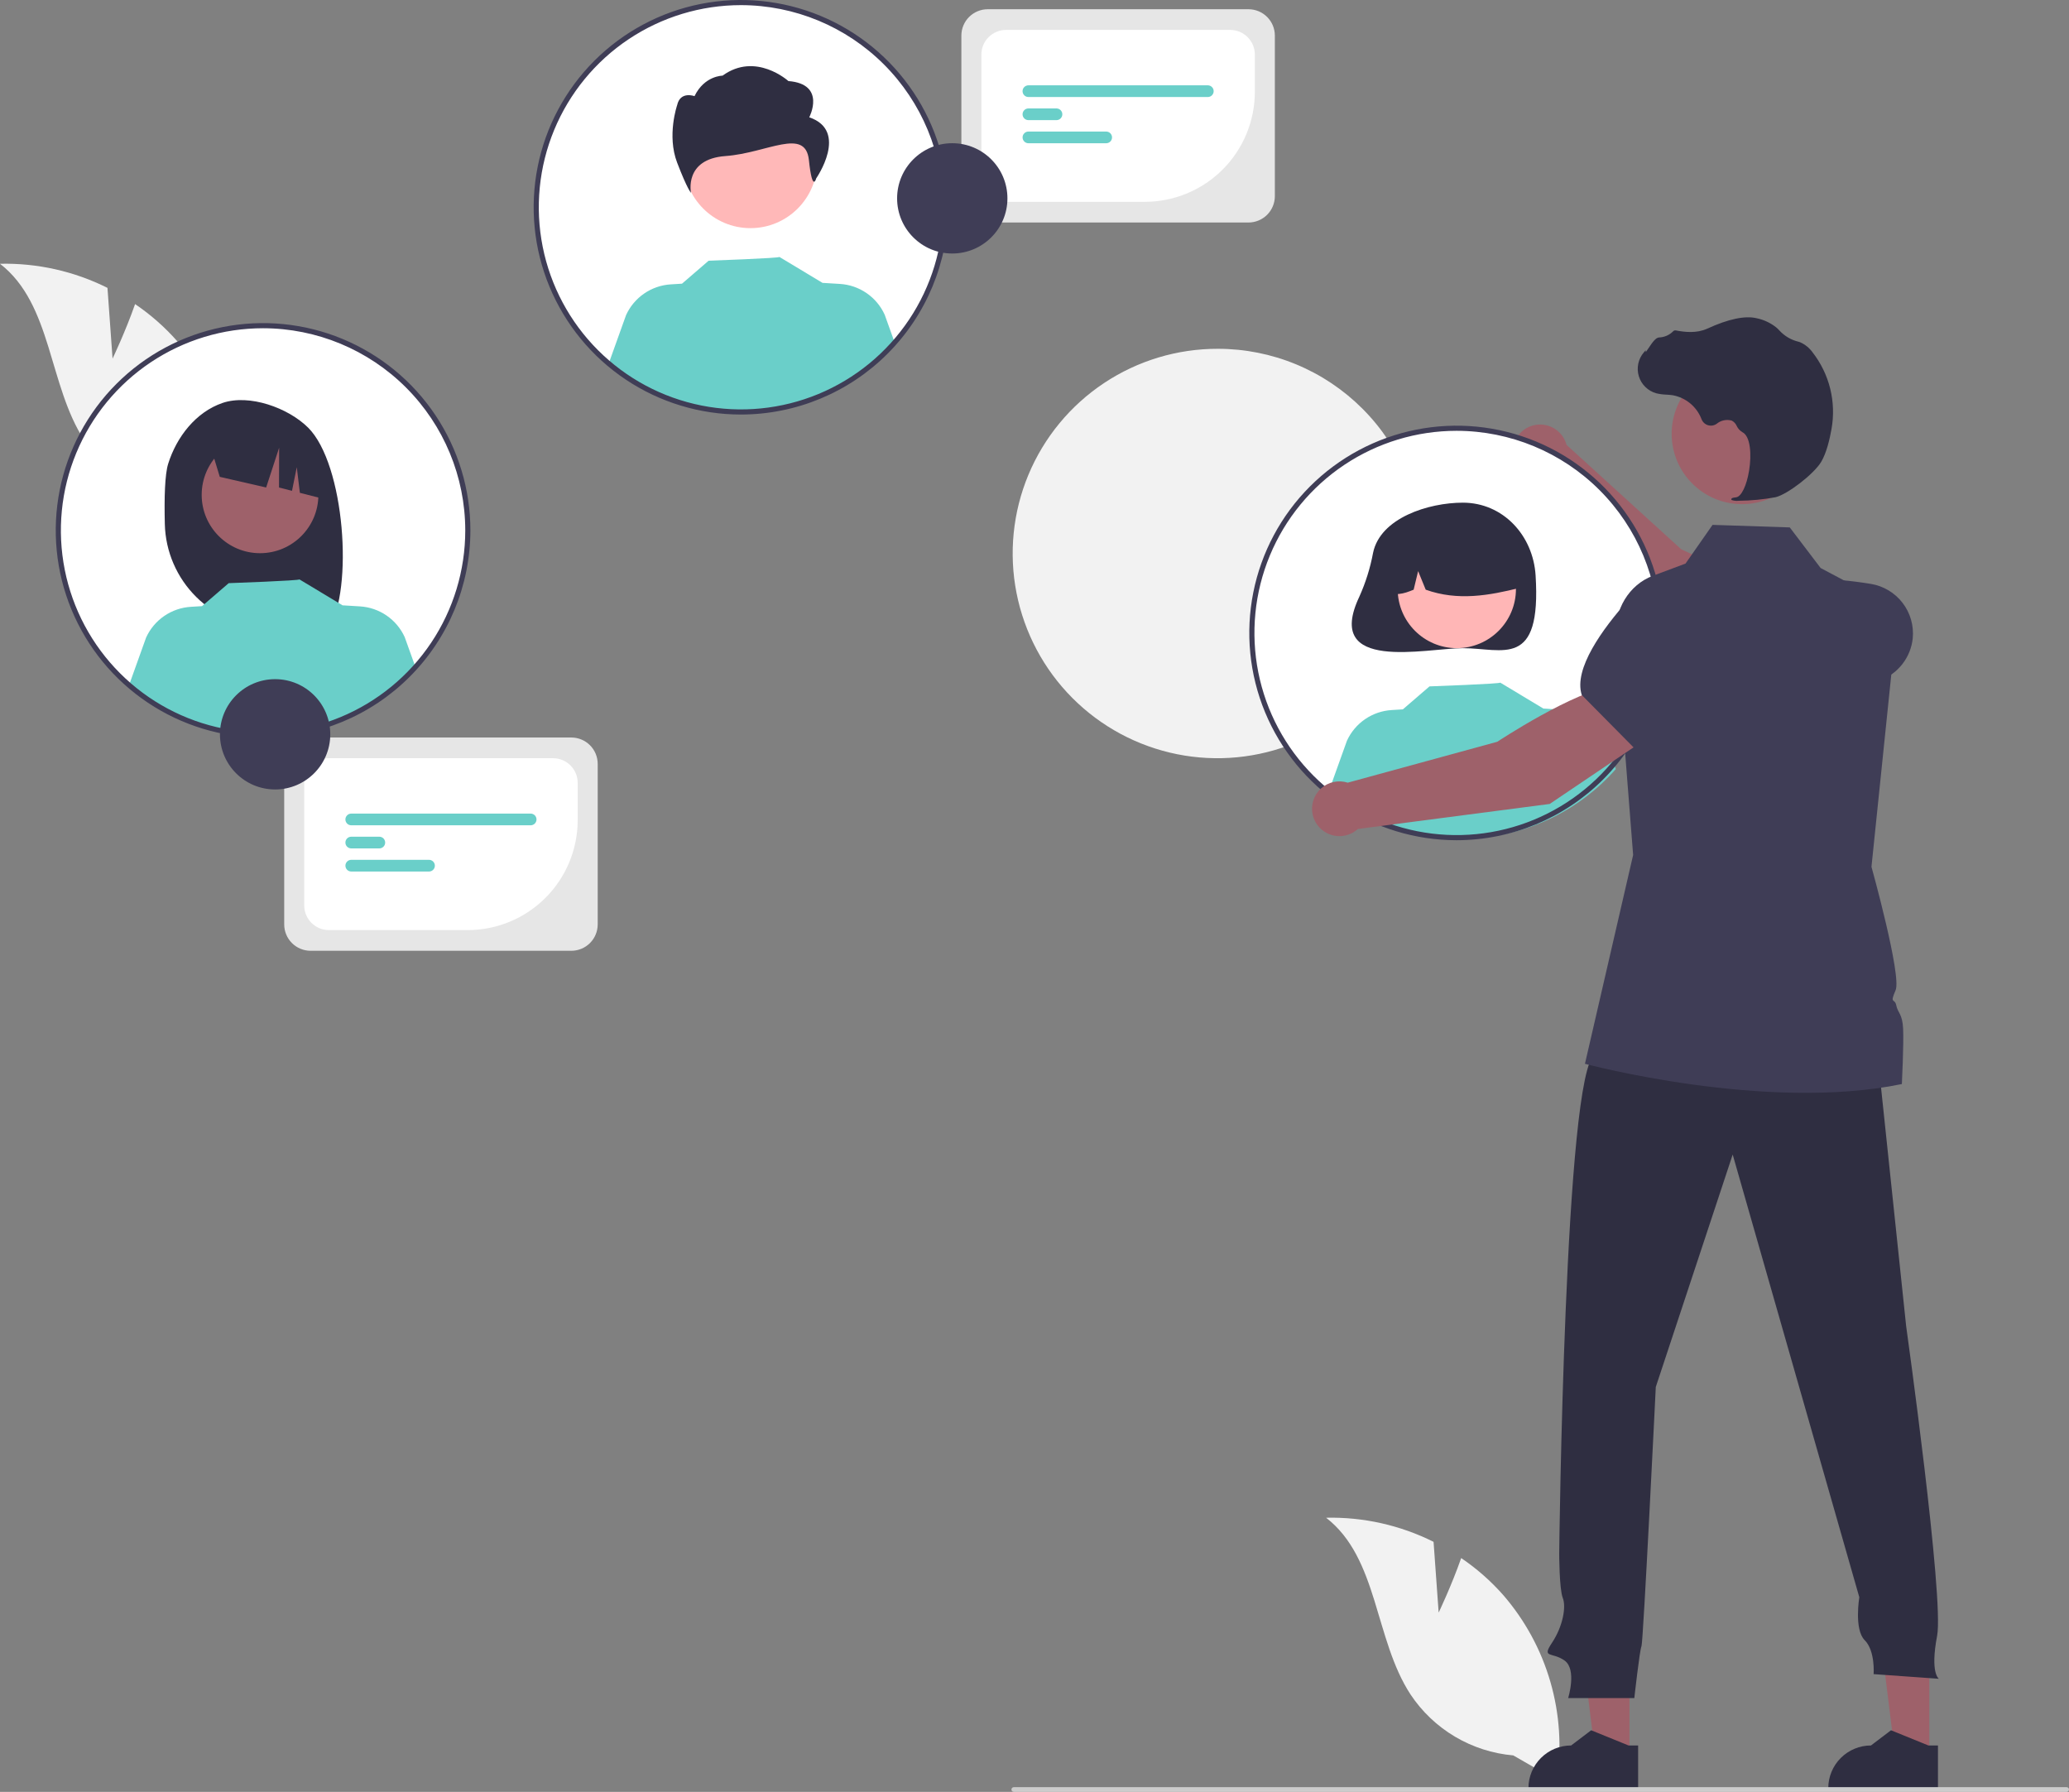
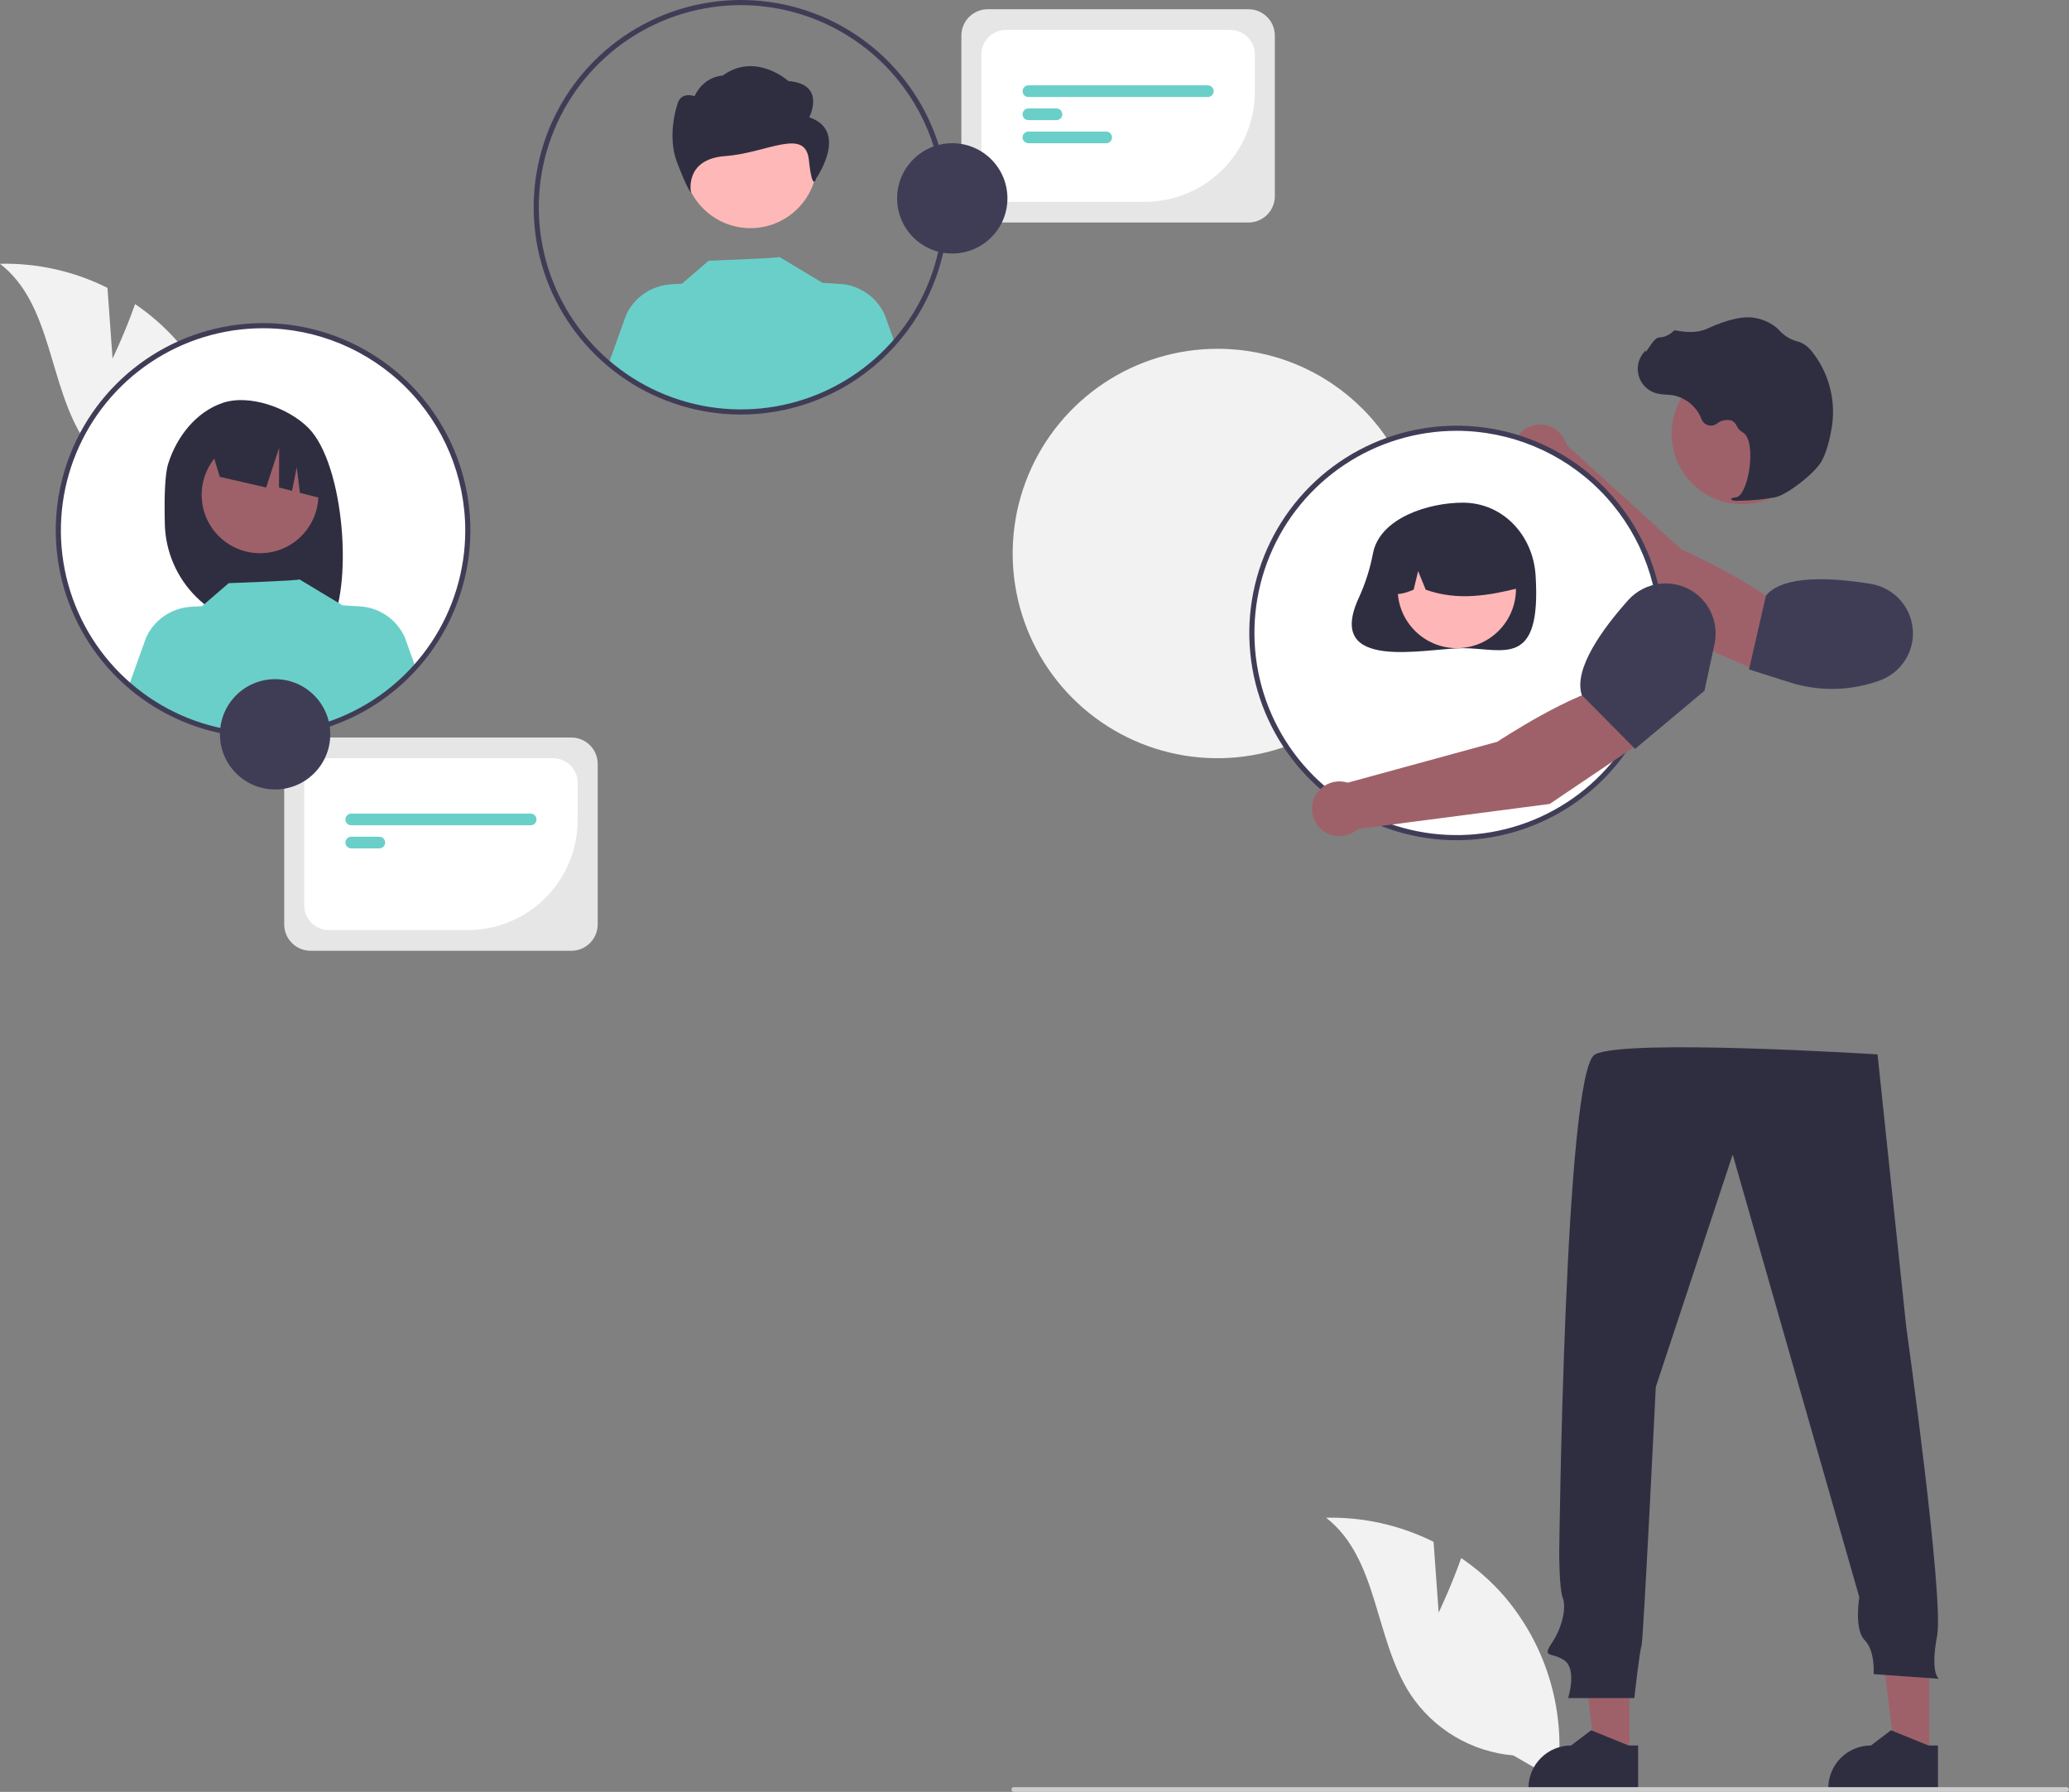
<svg xmlns="http://www.w3.org/2000/svg" width="552" height="478" viewBox="0 0 552 478" fill="none">
  <rect x="0" y="0" width="552" height="478" fill="#808080" stroke="none" />
  <g clip-path="url(#clip0_116_402)">
    <path d="M379.433 147.75C379.414 158.551 376.192 169.103 370.173 178.072C364.154 187.042 355.61 194.026 345.621 198.141C335.632 202.257 324.646 203.318 314.053 201.193C303.46 199.067 293.735 193.849 286.109 186.198C278.482 178.548 273.297 168.808 271.208 158.212C269.119 147.616 270.22 136.638 274.372 126.667C278.525 116.696 285.542 108.18 294.536 102.196C303.53 96.211 314.098 93.027 324.902 93.046C332.081 93.041 339.191 94.453 345.822 97.202C352.453 99.952 358.476 103.984 363.543 109.068C368.611 114.151 372.623 120.185 375.35 126.824C378.077 133.462 379.465 140.574 379.433 147.75Z" fill="#F2F2F2" />
    <path d="M470.352 179.582L478.033 164.921C471.146 156.607 448.547 146.523 448.547 146.523L417.961 118.694C417.635 117.453 416.988 116.319 416.085 115.407C415.181 114.495 414.053 113.837 412.814 113.499C411.576 113.161 410.27 113.155 409.028 113.482C407.786 113.809 406.653 114.458 405.741 115.362C404.83 116.266 404.173 117.394 403.836 118.633C403.5 119.872 403.496 121.177 403.825 122.418C404.153 123.659 404.803 124.791 405.709 125.701C406.614 126.611 407.744 127.267 408.984 127.601L442.027 167.216L470.352 179.582Z" fill="#9E616A" />
    <path d="M466.631 178.571L477.477 182.023C485.364 184.533 493.863 184.344 501.63 181.485C503.98 180.611 506.038 179.097 507.572 177.114C509.106 175.132 510.055 172.76 510.311 170.267C510.636 166.886 509.664 163.507 507.592 160.814C505.52 158.121 502.502 156.315 499.148 155.761C488.977 154.091 475.872 153.267 471.197 158.828L471.149 158.885L466.631 178.571Z" fill="#3F3D56" />
    <path d="M388.62 223.453C418.79 223.453 443.248 199.005 443.248 168.846C443.248 138.687 418.79 114.239 388.62 114.239C358.45 114.239 333.992 138.687 333.992 168.846C333.992 199.005 358.45 223.453 388.62 223.453Z" fill="white" />
    <path d="M366.325 147.486C365.575 151.513 364.346 155.435 362.663 159.17C353.026 179.548 380.469 172.906 390.277 172.906C400.999 172.906 411.259 178.542 409.692 153.498C409.022 142.8 400.999 134.09 390.277 134.09C381.118 134.09 368.24 138.16 366.325 147.486Z" fill="#2F2E41" />
    <path d="M388.67 172.901C397.384 172.901 404.447 165.84 404.447 157.13C404.447 148.42 397.384 141.359 388.67 141.359C379.957 141.359 372.893 148.42 372.893 157.13C372.893 165.84 379.957 172.901 388.67 172.901Z" fill="#FFB6B6" />
    <path d="M377.956 141.054C380.721 139.369 383.887 138.458 387.125 138.415C390.362 138.372 393.552 139.2 396.36 140.811C399.168 142.422 401.492 144.758 403.088 147.575C404.683 150.391 405.493 153.584 405.432 156.82C397.393 158.837 388.947 160.381 380.374 157.302L378.349 152.349L377.156 157.306C374.545 158.373 371.927 159.275 369.309 157.296C369.203 154.069 369.945 150.87 371.462 148.02C372.98 145.17 375.219 142.768 377.956 141.054Z" fill="#2F2E41" />
-     <path d="M431.096 205.156C421.632 215.921 408.312 222.533 394.013 223.566C379.714 224.599 365.582 219.97 354.667 210.678L359.353 197.608C360.412 195.287 362.083 193.297 364.187 191.853C366.291 190.409 368.748 189.565 371.296 189.41L374.277 189.227L381.384 183.1C381.384 183.1 400.536 182.416 400.252 182.089L411.853 189.064L411.843 189.016L416.404 189.295C418.951 189.448 421.409 190.293 423.513 191.737C425.617 193.181 427.288 195.171 428.346 197.493L431.096 205.156Z" fill="#6ACFC9" />
    <path d="M383.827 430.17L382.469 411.298C373.578 406.854 363.735 404.648 353.797 404.87C367.779 415.674 366.659 437.266 376.342 452.043C379.398 456.629 383.446 460.468 388.188 463.277C392.93 466.086 398.243 467.793 403.734 468.27L415.37 474.962C416.702 466.168 416.11 457.189 413.635 448.646C411.161 440.102 406.863 432.196 401.038 425.473C397.732 421.733 393.969 418.425 389.837 415.625C387.293 422.925 383.827 430.17 383.827 430.17Z" fill="#F2F2F2" />
    <path d="M30.03 95.663L28.672 76.79C19.781 72.347 9.938 70.141 0 70.363C13.982 81.166 12.862 102.759 22.545 117.536C25.601 122.122 29.649 125.961 34.391 128.77C39.133 131.579 44.446 133.286 49.937 133.763L61.574 140.455C62.905 131.661 62.313 122.682 59.838 114.139C57.364 105.595 53.066 97.689 47.241 90.966C43.935 87.226 40.172 83.918 36.04 81.118C33.496 88.418 30.03 95.663 30.03 95.663Z" fill="#F2F2F2" />
    <path d="M434.731 468.581L425.654 468.581L421.336 433.585H434.732L434.731 468.581Z" fill="#9E616A" />
    <path d="M437.046 477.376L407.779 477.375V477.005C407.779 473.985 408.979 471.089 411.116 468.954C413.252 466.818 416.149 465.618 419.17 465.618H419.171L424.517 461.564L434.491 465.619L437.046 465.619L437.046 477.376Z" fill="#2F2E41" />
    <path d="M514.727 468.581L505.651 468.581L501.333 433.585H514.729L514.727 468.581Z" fill="#9E616A" />
    <path d="M517.042 477.376L487.775 477.375V477.005C487.775 473.985 488.975 471.089 491.112 468.954C493.248 466.818 496.145 465.619 499.166 465.618H499.167L504.513 461.564L514.488 465.619L517.042 465.619L517.042 477.376Z" fill="#2F2E41" />
    <path d="M500.922 281.277L508.556 353.774C508.556 353.774 518.719 426.365 516.811 436.381C514.902 446.397 517.288 447.828 517.288 447.828L499.873 446.588C499.873 446.588 500.35 440.388 497.487 437.526C494.624 434.665 496.056 426.079 496.056 426.079L462.274 307.987L441.757 369.991C441.757 369.991 438.417 438.196 437.939 439.15C437.462 440.104 436.031 452.982 436.031 452.982H418.377C418.377 452.982 420.762 445.35 417.422 442.965C414.082 440.581 411.219 442.489 414.082 438.196C416.945 433.903 417.899 428.657 416.945 426.272C415.991 423.887 415.991 414.348 415.991 414.348C415.991 414.348 417.422 285.57 425.534 281.277C433.645 276.984 500.922 281.277 500.922 281.277Z" fill="#2F2E41" />
    <path d="M464.768 134.488C475.138 134.488 483.545 126.085 483.545 115.718C483.545 105.352 475.138 96.948 464.768 96.948C454.398 96.948 445.991 105.352 445.991 115.718C445.991 126.085 454.398 134.488 464.768 134.488Z" fill="#9E616A" />
-     <path d="M507.412 289.179C471.047 296.686 422.857 283.78 422.857 283.78L435.713 228.076L431.142 169.782C430.584 162.654 434.646 155.971 440.965 153.603L449.69 150.337L456.902 140.015L477.503 140.691L485.738 151.527L492.237 154.973L506.326 162.443L506.388 162.474V162.505L501.967 205.376L499.3 231.226C499.3 231.226 507.399 260.298 505.737 264.154C504.075 268.003 505.52 266.144 505.923 268.202C506.326 270.26 507.56 270.39 507.746 274.444C507.939 278.492 507.412 289.179 507.412 289.179Z" fill="#3F3D56" />
    <path d="M551.371 478H270.474C270.308 477.999 270.148 477.933 270.031 477.815C269.913 477.697 269.847 477.538 269.847 477.371C269.847 477.205 269.913 477.045 270.031 476.927C270.148 476.809 270.308 476.743 270.474 476.742H551.371C551.538 476.742 551.698 476.808 551.816 476.926C551.934 477.044 552 477.204 552 477.371C552 477.538 551.934 477.698 551.816 477.816C551.698 477.934 551.538 478 551.371 478Z" fill="#CCCCCC" />
    <path d="M463.854 133.586C467.147 133.553 470.432 133.238 473.672 132.645C476.879 131.907 483.955 126.437 485.884 123.206C487.317 120.805 488.177 117.091 488.646 114.399C489.28 110.836 489.157 107.179 488.288 103.667C487.418 100.154 485.819 96.862 483.596 94.006C482.739 92.81 481.574 91.867 480.225 91.278C480.106 91.234 479.983 91.197 479.86 91.165C477.904 90.704 476.131 89.67 474.768 88.194C474.503 87.896 474.218 87.616 473.913 87.359C472.384 86.135 470.587 85.29 468.668 84.894C465.569 84.15 461.136 85.082 455.493 87.667C452.657 88.966 449.511 88.603 447.085 88.142C446.949 88.12 446.81 88.133 446.68 88.181C446.551 88.229 446.437 88.31 446.349 88.416C445.347 89.406 444.008 89.98 442.601 90.023C441.74 90.083 440.866 91.299 439.813 92.884C439.574 93.243 439.295 93.663 439.093 93.919L439.052 93.438L438.578 93.988C437.834 94.853 437.32 95.891 437.085 97.008C436.85 98.124 436.901 99.282 437.234 100.373C437.567 101.464 438.171 102.453 438.99 103.248C439.808 104.043 440.815 104.618 441.915 104.92C442.788 105.128 443.681 105.247 444.578 105.274C445.122 105.309 445.685 105.345 446.225 105.424C447.961 105.733 449.587 106.487 450.944 107.611C452.302 108.736 453.345 110.193 453.97 111.841C454.118 112.222 454.352 112.563 454.652 112.84C454.953 113.116 455.314 113.319 455.706 113.434C456.098 113.549 456.511 113.573 456.914 113.503C457.316 113.433 457.697 113.271 458.027 113.031C458.576 112.58 459.227 112.269 459.922 112.123C460.618 111.978 461.338 112.003 462.022 112.197C462.616 112.507 463.086 113.013 463.352 113.629C463.674 114.314 464.192 114.888 464.841 115.277C467.055 116.347 467.335 121.332 466.657 125.51C466.005 129.538 464.584 132.477 463.203 132.656C462.141 132.794 462.021 132.872 461.948 133.063L461.884 133.233L462.007 133.388C462.602 133.586 463.231 133.654 463.854 133.586Z" fill="#2F2E41" />
    <path d="M388.62 224.137C377.68 224.137 366.986 220.894 357.89 214.819C348.794 208.743 341.705 200.108 337.518 190.005C333.332 179.902 332.236 168.784 334.37 158.059C336.505 147.333 341.773 137.482 349.508 129.749C357.244 122.016 367.1 116.75 377.829 114.617C388.559 112.483 399.68 113.578 409.787 117.763C419.894 121.948 428.533 129.035 434.611 138.128C440.689 147.22 443.933 157.91 443.933 168.846C443.916 183.505 438.083 197.559 427.714 207.924C417.344 218.29 403.285 224.12 388.62 224.137ZM388.62 114.923C377.951 114.923 367.522 118.085 358.651 124.01C349.78 129.935 342.865 138.357 338.783 148.21C334.7 158.063 333.631 168.905 335.713 179.366C337.794 189.826 342.932 199.434 350.476 206.975C358.02 214.516 367.632 219.652 378.096 221.733C388.56 223.813 399.407 222.745 409.264 218.664C419.121 214.583 427.545 207.671 433.473 198.804C439.4 189.936 442.564 179.511 442.564 168.846C442.548 154.549 436.859 140.843 426.746 130.734C416.633 120.625 402.922 114.939 388.62 114.923Z" fill="#3F3D56" />
-     <path d="M197.693 109.899C227.863 109.899 252.321 85.45 252.321 55.291C252.321 25.133 227.863 0.684 197.693 0.684C167.522 0.684 143.064 25.133 143.064 55.291C143.064 85.45 167.522 109.899 197.693 109.899Z" fill="white" />
    <path d="M200.221 60.861C210.059 60.861 218.034 52.889 218.034 43.055C218.034 33.221 210.059 25.248 200.221 25.248C190.383 25.248 182.408 33.221 182.408 43.055C182.408 52.889 190.383 60.861 200.221 60.861Z" fill="#FFB8B8" />
    <path d="M215.905 31.292C215.905 31.292 220.543 22.429 210.339 21.623C210.339 21.623 201.64 13.735 192.774 20.181C192.774 20.181 187.938 20.181 185.293 25.651C185.293 25.651 181.489 24.209 180.654 28.069C180.654 28.069 177.87 36.126 180.654 43.377C183.437 50.629 184.361 51.435 184.361 51.435C184.361 51.435 182.408 42.436 193.541 41.63C204.673 40.825 214.886 33.853 215.813 42.716C216.741 51.579 217.761 47.575 217.761 47.575C217.761 47.575 226.573 34.917 215.905 31.292Z" fill="#2F2E41" />
    <path d="M238.775 91.602C229.311 102.366 215.992 108.979 201.692 110.012C187.393 111.045 173.261 106.416 162.347 97.123L167.032 84.054C168.091 81.732 169.762 79.743 171.866 78.299C173.97 76.855 176.427 76.01 178.975 75.856L181.956 75.673L189.064 69.545C189.064 69.545 208.215 68.862 207.931 68.534L219.532 75.509L219.522 75.461L224.083 75.74C226.631 75.894 229.088 76.738 231.192 78.183C233.296 79.627 234.967 81.617 236.026 83.938L238.775 91.602Z" fill="#6ACFC9" />
    <path d="M197.692 110.582C186.753 110.582 176.059 107.34 166.962 101.264C157.866 95.189 150.777 86.553 146.59 76.45C142.404 66.347 141.308 55.23 143.443 44.505C145.577 33.779 150.845 23.927 158.581 16.195C166.316 8.462 176.172 3.196 186.902 1.062C197.631 -1.071 208.753 0.024 218.86 4.209C228.967 8.394 237.605 15.48 243.683 24.573C249.761 33.666 253.005 44.356 253.005 55.291C252.988 69.95 247.155 84.004 236.786 94.37C226.416 104.735 212.357 110.566 197.692 110.582ZM197.692 1.368C187.023 1.368 176.594 4.531 167.723 10.456C158.852 16.381 151.938 24.803 147.855 34.656C143.772 44.509 142.704 55.351 144.785 65.811C146.866 76.271 152.004 85.879 159.548 93.421C167.093 100.962 176.704 106.098 187.169 108.178C197.633 110.259 208.479 109.191 218.336 105.11C228.193 101.028 236.618 94.117 242.545 85.249C248.473 76.382 251.636 65.956 251.636 55.291C251.62 40.995 245.932 27.289 235.819 17.18C225.706 7.071 211.994 1.384 197.692 1.368Z" fill="#3F3D56" />
    <path d="M70.186 196.09C100.357 196.09 124.815 171.642 124.815 141.483C124.815 111.324 100.357 86.876 70.186 86.876C40.016 86.876 15.558 111.324 15.558 141.483C15.558 171.642 40.016 196.09 70.186 196.09Z" fill="white" />
    <path d="M44.867 123.719C47.126 116.523 52.262 109.923 59.366 107.491C66.471 105.058 76.873 108.764 82.214 114.084C91.984 123.817 94.368 157.253 87.656 167.819C86.321 167.748 81.714 167.696 80.363 167.645L78.451 161.277V167.583C76.298 167.516 74.129 167.47 71.942 167.445C64.612 167.354 57.602 164.426 52.387 159.275C47.171 154.125 44.157 147.154 43.976 139.828C43.801 132.82 43.977 126.555 44.867 123.719Z" fill="#2F2E41" />
    <path d="M69.376 147.569C77.975 147.569 84.945 140.602 84.945 132.007C84.945 123.412 77.975 116.444 69.376 116.444C60.778 116.444 53.808 123.412 53.808 132.007C53.808 140.602 60.778 147.569 69.376 147.569Z" fill="#9E616A" />
    <path d="M55.94 118.339L73.866 109.366C77.531 111.017 80.687 113.618 83.007 116.899C85.328 120.18 86.728 124.022 87.062 128.026L87.509 133.376L80.002 131.466L79.18 124.625L77.905 130.932L74.441 130.051L74.474 119.431L71.008 130.044L58.635 127.202L55.94 118.339Z" fill="#2F2E41" />
    <path d="M110.724 177.62C101.26 188.385 87.941 194.997 73.642 196.03C59.342 197.063 45.21 192.434 34.296 183.141L38.981 170.072C40.04 167.751 41.711 165.761 43.815 164.317C45.919 162.873 48.377 162.028 50.924 161.874L53.905 161.691L61.013 155.563C61.013 155.563 80.165 154.88 79.88 154.552L91.481 161.528L91.472 161.479L96.032 161.759C98.58 161.912 101.038 162.757 103.142 164.201C105.246 165.645 106.916 167.635 107.975 169.957L110.724 177.62Z" fill="#6ACFC9" />
    <path d="M70.187 196.774C59.247 196.774 48.553 193.532 39.457 187.456C30.36 181.381 23.271 172.745 19.084 162.642C14.898 152.539 13.803 141.422 15.937 130.696C18.071 119.971 23.339 110.119 31.075 102.386C38.81 94.654 48.666 89.388 59.396 87.254C70.125 85.121 81.247 86.216 91.354 90.401C101.461 94.586 110.099 101.672 116.177 110.765C122.255 119.858 125.499 130.548 125.499 141.483C125.483 156.142 119.65 170.196 109.28 180.562C98.911 190.927 84.851 196.758 70.187 196.774ZM70.187 87.56C59.517 87.56 49.088 90.723 40.217 96.648C31.346 102.573 24.432 110.995 20.349 120.848C16.266 130.701 15.198 141.543 17.279 152.003C19.361 162.463 24.498 172.071 32.042 179.613C39.587 187.154 49.199 192.289 59.663 194.37C70.127 196.451 80.973 195.383 90.83 191.302C100.687 187.22 109.112 180.309 115.039 171.441C120.967 162.574 124.13 152.148 124.13 141.483C124.114 127.187 118.426 113.481 108.313 103.372C98.2 93.263 84.488 87.576 70.187 87.56Z" fill="#3F3D56" />
    <path d="M439.073 197.175L430.802 182.838C420.089 184.199 399.465 197.872 399.465 197.872L359.573 208.783C358.35 208.393 357.045 208.332 355.791 208.606C354.536 208.88 353.376 209.48 352.427 210.344C351.478 211.209 350.774 212.308 350.385 213.532C349.996 214.755 349.937 216.059 350.212 217.313C350.488 218.566 351.089 219.725 351.955 220.673C352.822 221.621 353.922 222.323 355.146 222.71C356.371 223.098 357.675 223.156 358.929 222.879C360.183 222.602 361.342 221.999 362.288 221.132L413.454 214.461L439.073 197.175Z" fill="#9E616A" />
    <path d="M436.226 199.774L454.742 184.271L457.435 171.792C457.955 169.341 457.779 166.792 456.926 164.436C456.073 162.079 454.578 160.008 452.609 158.456C449.926 156.37 446.551 155.381 443.167 155.687C439.782 155.994 436.64 157.574 434.376 160.108C427.516 167.798 419.8 178.419 421.994 185.345L422.016 185.415L436.226 199.774Z" fill="#3F3D56" />
    <path d="M152.431 253.63H82.859C80.995 253.628 79.207 252.887 77.889 251.569C76.57 250.251 75.829 248.464 75.827 246.6V203.767C75.829 201.903 76.57 200.116 77.889 198.798C79.207 197.48 80.995 196.739 82.859 196.737H152.431C154.296 196.739 156.084 197.48 157.402 198.798C158.72 200.116 159.462 201.903 159.464 203.767V246.6C159.462 248.464 158.72 250.251 157.402 251.569C156.084 252.887 154.296 253.628 152.431 253.63Z" fill="#E6E6E6" />
    <path d="M124.789 248.113H87.75C86.004 248.111 84.329 247.417 83.094 246.182C81.86 244.948 81.165 243.275 81.163 241.529V208.838C81.165 207.092 81.86 205.419 83.094 204.184C84.329 202.95 86.004 202.256 87.75 202.254H147.541C149.287 202.256 150.961 202.95 152.196 204.184C153.431 205.419 154.126 207.092 154.127 208.838V218.786C154.119 226.562 151.025 234.016 145.525 239.514C140.025 245.012 132.567 248.104 124.789 248.113Z" fill="white" />
    <path d="M141.576 220.155H93.714C93.3 220.155 92.903 219.99 92.611 219.698C92.318 219.405 92.153 219.008 92.153 218.595C92.153 218.181 92.318 217.784 92.611 217.491C92.903 217.199 93.3 217.034 93.714 217.034H141.576C141.99 217.034 142.388 217.199 142.68 217.491C142.973 217.784 143.137 218.181 143.137 218.595C143.137 219.008 142.973 219.405 142.68 219.698C142.388 219.99 141.99 220.155 141.576 220.155Z" fill="#6ACFC9" />
    <path d="M101.201 226.321H93.714C93.3 226.321 92.903 226.156 92.611 225.863C92.318 225.571 92.153 225.174 92.153 224.76C92.153 224.346 92.318 223.949 92.611 223.657C92.903 223.364 93.3 223.2 93.714 223.2H101.201C101.615 223.2 102.012 223.364 102.305 223.657C102.598 223.949 102.762 224.346 102.762 224.76C102.762 225.174 102.598 225.571 102.305 225.863C102.012 226.156 101.615 226.321 101.201 226.321Z" fill="#6ACFC9" />
-     <path d="M114.461 232.486H93.714C93.301 232.485 92.904 232.321 92.612 232.028C92.32 231.736 92.156 231.339 92.156 230.926C92.156 230.513 92.32 230.116 92.612 229.824C92.904 229.531 93.301 229.366 93.714 229.365H114.461C114.875 229.366 115.271 229.531 115.563 229.824C115.855 230.116 116.019 230.513 116.019 230.926C116.019 231.339 115.855 231.736 115.563 232.028C115.271 232.321 114.875 232.485 114.461 232.486Z" fill="#6ACFC9" />
    <path d="M73.399 210.595C81.527 210.595 88.116 204.009 88.116 195.884C88.116 187.759 81.527 181.172 73.399 181.172C65.271 181.172 58.682 187.759 58.682 195.884C58.682 204.009 65.271 210.595 73.399 210.595Z" fill="#3F3D56" />
    <path d="M333.094 59.356H263.521C261.657 59.354 259.869 58.612 258.551 57.295C257.232 55.977 256.491 54.19 256.489 52.326V9.493C256.491 7.629 257.232 5.842 258.551 4.524C259.869 3.206 261.657 2.465 263.521 2.463H333.094C334.958 2.465 336.746 3.206 338.064 4.524C339.383 5.842 340.124 7.629 340.126 9.493V52.326C340.124 54.19 339.383 55.977 338.064 57.295C336.746 58.613 334.958 59.354 333.094 59.356Z" fill="#E6E6E6" />
    <path d="M305.451 53.839H268.412C266.666 53.837 264.991 53.143 263.757 51.908C262.522 50.674 261.827 49.001 261.825 47.255V14.564C261.827 12.818 262.522 11.145 263.757 9.91C264.991 8.676 266.666 7.982 268.412 7.98H328.203C329.949 7.982 331.624 8.676 332.858 9.91C334.093 11.145 334.788 12.818 334.79 14.564V24.512C334.781 32.288 331.687 39.742 326.187 45.24C320.687 50.738 313.23 53.83 305.451 53.839Z" fill="white" />
    <path d="M322.239 25.881H274.376C273.962 25.881 273.565 25.717 273.273 25.424C272.98 25.131 272.815 24.734 272.815 24.321C272.815 23.907 272.98 23.51 273.273 23.217C273.565 22.925 273.962 22.76 274.376 22.76H322.239C322.653 22.76 323.05 22.925 323.342 23.217C323.635 23.51 323.8 23.907 323.8 24.321C323.8 24.734 323.635 25.131 323.342 25.424C323.05 25.717 322.653 25.881 322.239 25.881Z" fill="#6ACFC9" />
    <path d="M281.863 32.047H274.376C273.962 32.047 273.565 31.882 273.273 31.59C272.98 31.297 272.815 30.9 272.815 30.486C272.815 30.072 272.98 29.675 273.273 29.383C273.565 29.09 273.962 28.926 274.376 28.926H281.863C282.277 28.926 282.674 29.09 282.967 29.383C283.26 29.675 283.424 30.072 283.424 30.486C283.424 30.9 283.26 31.297 282.967 31.59C282.674 31.882 282.277 32.047 281.863 32.047Z" fill="#6ACFC9" />
    <path d="M295.124 38.212H274.377C273.963 38.212 273.567 38.047 273.275 37.754C272.983 37.462 272.819 37.065 272.819 36.652C272.819 36.239 272.983 35.842 273.275 35.55C273.567 35.257 273.963 35.092 274.377 35.092H295.124C295.538 35.092 295.935 35.256 296.228 35.549C296.52 35.841 296.685 36.238 296.685 36.652C296.685 37.066 296.52 37.463 296.228 37.755C295.935 38.048 295.538 38.212 295.124 38.212Z" fill="#6ACFC9" />
    <path d="M254.061 67.626C262.189 67.626 268.778 61.039 268.778 52.914C268.778 44.789 262.189 38.203 254.061 38.203C245.933 38.203 239.344 44.789 239.344 52.914C239.344 61.039 245.933 67.626 254.061 67.626Z" fill="#3F3D56" />
  </g>
  <defs>
    <clipPath id="clip0_116_402">
      <rect width="552" height="478" fill="white" />
    </clipPath>
  </defs>
</svg>